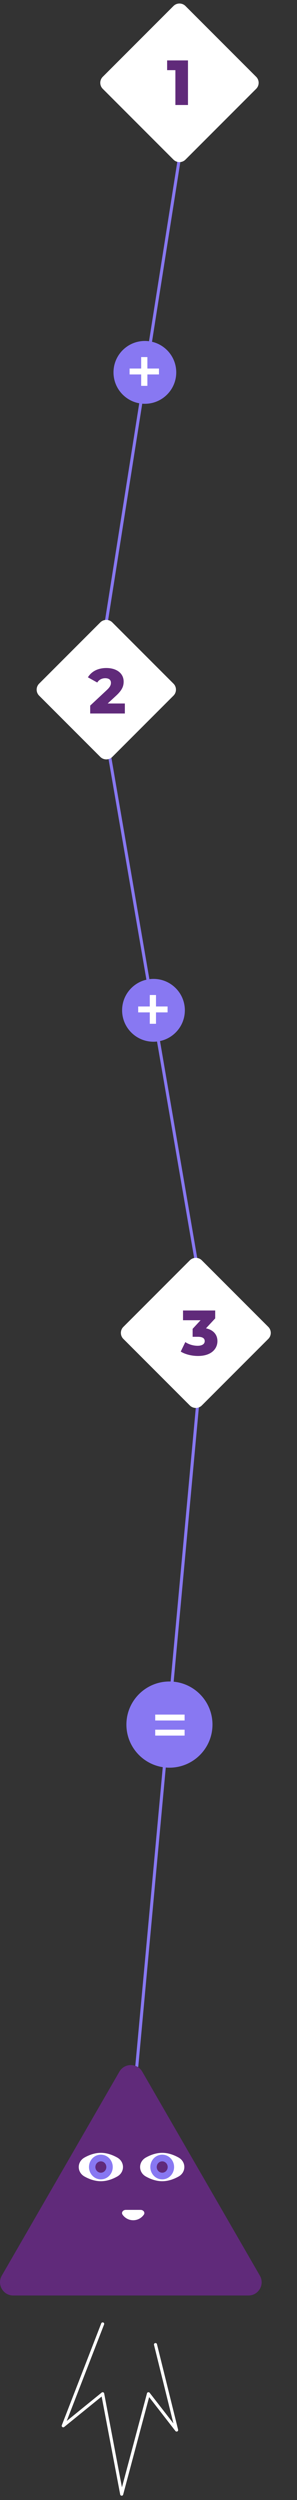
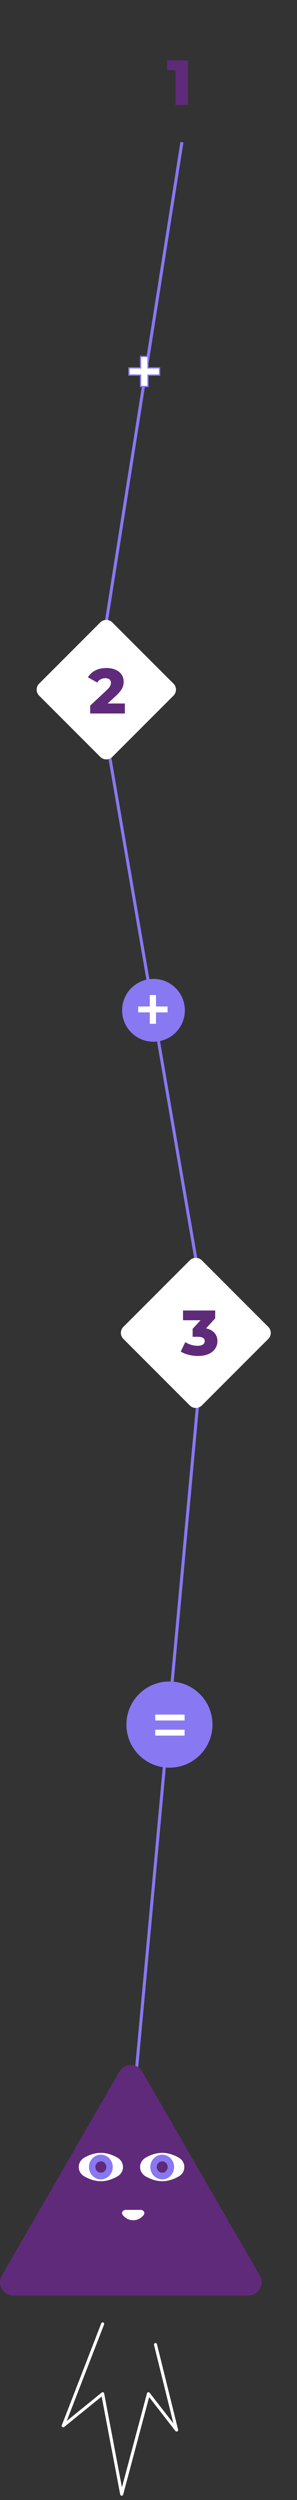
<svg xmlns="http://www.w3.org/2000/svg" width="117" height="983" viewBox="0 0 117 983" fill="none">
  <rect x="0" y="0" width="117" height="983" fill="#333333" stroke="none" />
  <path d="M71.669 55.929L41.149 249.14V285.579L78.452 502.517V545.735L53.865 812.67" stroke="#8878F2" stroke-width="1.2" />
-   <path d="M100.912 30.201L73.059 2.362C71.754 1.057 69.639 1.057 68.334 2.362L40.481 30.201C39.176 31.505 39.176 33.62 40.481 34.924L68.334 62.764C69.639 64.068 71.754 64.068 73.059 62.764L100.912 34.924C102.217 33.62 102.217 31.505 100.912 30.201Z" fill="white" />
  <path d="M65.835 23.753V27.585H69.092V41.287H74.054V23.753H65.835Z" fill="#602A7A" />
  <path d="M68.334 268.804L44.24 244.722C42.935 243.418 40.819 243.418 39.514 244.722L15.42 268.804C14.115 270.109 14.115 272.223 15.42 273.528L39.514 297.61C40.819 298.914 42.935 298.914 44.24 297.61L68.334 273.528C69.639 272.223 69.639 270.109 68.334 268.804Z" fill="white" />
  <path d="M42.421 276.611L45.729 273.555C48.235 271.25 48.711 269.698 48.711 267.994C48.711 264.739 45.929 262.659 41.895 262.659C38.436 262.659 35.955 264.112 34.627 266.317L38.311 268.371C39.013 267.244 40.165 266.667 41.443 266.667C42.947 266.667 43.699 267.344 43.699 268.471C43.699 269.196 43.498 269.998 42.095 271.301L35.529 277.438V280.543H49.187V276.611H42.421Z" fill="#602A7A" />
  <path d="M105.688 521.727L79.506 495.557C78.201 494.253 76.085 494.253 74.78 495.557L48.598 521.727C47.293 523.031 47.293 525.146 48.598 526.45L74.78 552.62C76.085 553.924 78.201 553.924 79.506 552.62L105.688 526.45C106.993 525.146 106.993 523.031 105.688 521.727Z" fill="white" />
  <path d="M81.145 522.292L84.778 518.383V515.278H72.098V519.11H79.015L75.882 522.492V525.622H77.962C79.867 525.622 80.644 526.274 80.644 527.325C80.644 528.503 79.541 529.154 77.862 529.154C76.208 529.154 74.403 528.654 73 527.701L71.196 531.433C73 532.56 75.581 533.162 78.012 533.162C83.3 533.162 85.656 530.306 85.656 527.325C85.656 524.82 84.102 522.917 81.145 522.292Z" fill="#602A7A" />
  <path d="M72.574 397.249C72.574 390.563 67.151 385.143 60.461 385.143C53.772 385.143 48.349 390.563 48.349 397.249C48.349 403.936 53.772 409.356 60.461 409.356C67.151 409.356 72.574 403.936 72.574 397.249Z" fill="#8878F2" stroke="#8878F2" stroke-width="0.493" />
  <path d="M65.841 398.312H66.259V397.893V395.915V395.497H65.841H61.698V391.405V390.988H61.28H59.175H58.757V391.405V395.497H54.614H54.196V395.915V397.893V398.312H54.614H58.757V402.377V402.794H59.175H61.28H61.698V402.377V398.312H65.841Z" fill="white" stroke="#8878F2" stroke-width="0.493" />
-   <path d="M69.183 146.415C69.183 139.729 63.76 134.309 57.07 134.309C50.38 134.309 44.958 139.729 44.958 146.415C44.958 153.102 50.38 158.522 57.07 158.522C63.76 158.522 69.183 153.102 69.183 146.415Z" fill="#8878F2" stroke="#8878F2" stroke-width="0.493" />
  <path d="M62.45 147.475H62.868V147.057V145.079V144.661H62.45H58.307V140.57V140.152H57.889H55.784H55.367V140.57V144.661H51.223H50.806V145.079V147.057V147.475H51.223H55.367V151.541V151.959H55.784H57.889H58.307V151.541V147.475H62.45Z" fill="white" stroke="#8878F2" stroke-width="0.493" />
  <path d="M66.751 694.798C75.978 694.798 83.458 687.322 83.458 678.099C83.458 668.877 75.978 661.4 66.751 661.4C57.524 661.4 50.044 668.877 50.044 678.099C50.044 687.322 57.524 694.798 66.751 694.798Z" fill="#8878F2" stroke="#8878F2" stroke-width="0.493" />
  <path d="M61.321 673.923H60.904V674.341V676.319V676.736H61.321H72.549H72.966V676.319V674.341V673.923H72.549H61.321ZM61.321 679.86H60.904V680.277V682.256V682.673H61.321H72.549H72.966V682.256V680.277V679.86H72.549H61.321Z" fill="white" stroke="#8878F2" stroke-width="0.493" />
  <path d="M47.029 814.575L0.705 894.773C-1.299 898.242 1.207 902.579 5.216 902.579H97.863C101.871 902.579 104.378 898.242 102.374 894.773L56.05 814.575C54.046 811.109 49.033 811.109 47.029 814.575Z" fill="#602A7A" />
  <path d="M49.548 868.914C48.476 868.914 47.672 869.929 48.287 870.807C49.21 872.126 50.742 872.989 52.471 872.989C54.2 872.989 55.732 872.126 56.654 870.807C57.27 869.929 56.466 868.914 55.393 868.914H49.548Z" fill="white" />
  <path d="M46.169 848.329C49.206 850.024 49.206 854.107 46.17 855.8C44.347 856.818 42.129 857.646 39.736 857.646C37.343 857.646 35.123 856.818 33.299 855.8C30.263 854.105 30.262 850.022 33.298 848.327C35.121 847.31 37.34 846.483 39.732 846.483C42.126 846.483 44.345 847.311 46.169 848.329Z" fill="white" />
  <path d="M39.733 856.92C42.319 856.92 44.416 854.746 44.416 852.065C44.416 849.383 42.319 847.209 39.733 847.209C37.147 847.209 35.051 849.383 35.051 852.065C35.051 854.746 37.147 856.92 39.733 856.92Z" fill="#8878F2" />
  <path d="M39.731 854.3C40.923 854.3 41.889 853.298 41.889 852.065C41.889 850.831 40.923 849.829 39.731 849.829C38.54 849.829 37.574 850.831 37.574 852.065C37.574 853.298 38.54 854.3 39.731 854.3Z" fill="#602A7A" />
  <path d="M70.339 848.329C73.375 850.024 73.376 854.107 70.34 855.8C68.516 856.818 66.299 857.646 63.906 857.646C61.513 857.646 59.293 856.818 57.468 855.8C54.432 854.105 54.432 850.022 57.468 848.327C59.291 847.31 61.509 846.483 63.901 846.483C66.295 846.483 68.514 847.311 70.339 848.329Z" fill="white" />
  <path d="M63.899 856.92C66.485 856.92 68.582 854.746 68.582 852.065C68.582 849.383 66.485 847.209 63.899 847.209C61.313 847.209 59.217 849.383 59.217 852.065C59.217 854.746 61.313 856.92 63.899 856.92Z" fill="#8878F2" />
  <path d="M63.901 854.3C65.092 854.3 66.058 853.298 66.058 852.065C66.058 850.831 65.092 849.829 63.901 849.829C62.709 849.829 61.743 850.831 61.743 852.065C61.743 853.298 62.709 854.3 63.901 854.3Z" fill="#602A7A" />
  <path d="M40.447 913.741L24.911 953.81L40.447 941.201L47.938 980.709L58.481 941.201L69.578 955.49L61.255 921.866" stroke="white" stroke-width="1.2" stroke-linecap="round" stroke-linejoin="round" />
</svg>